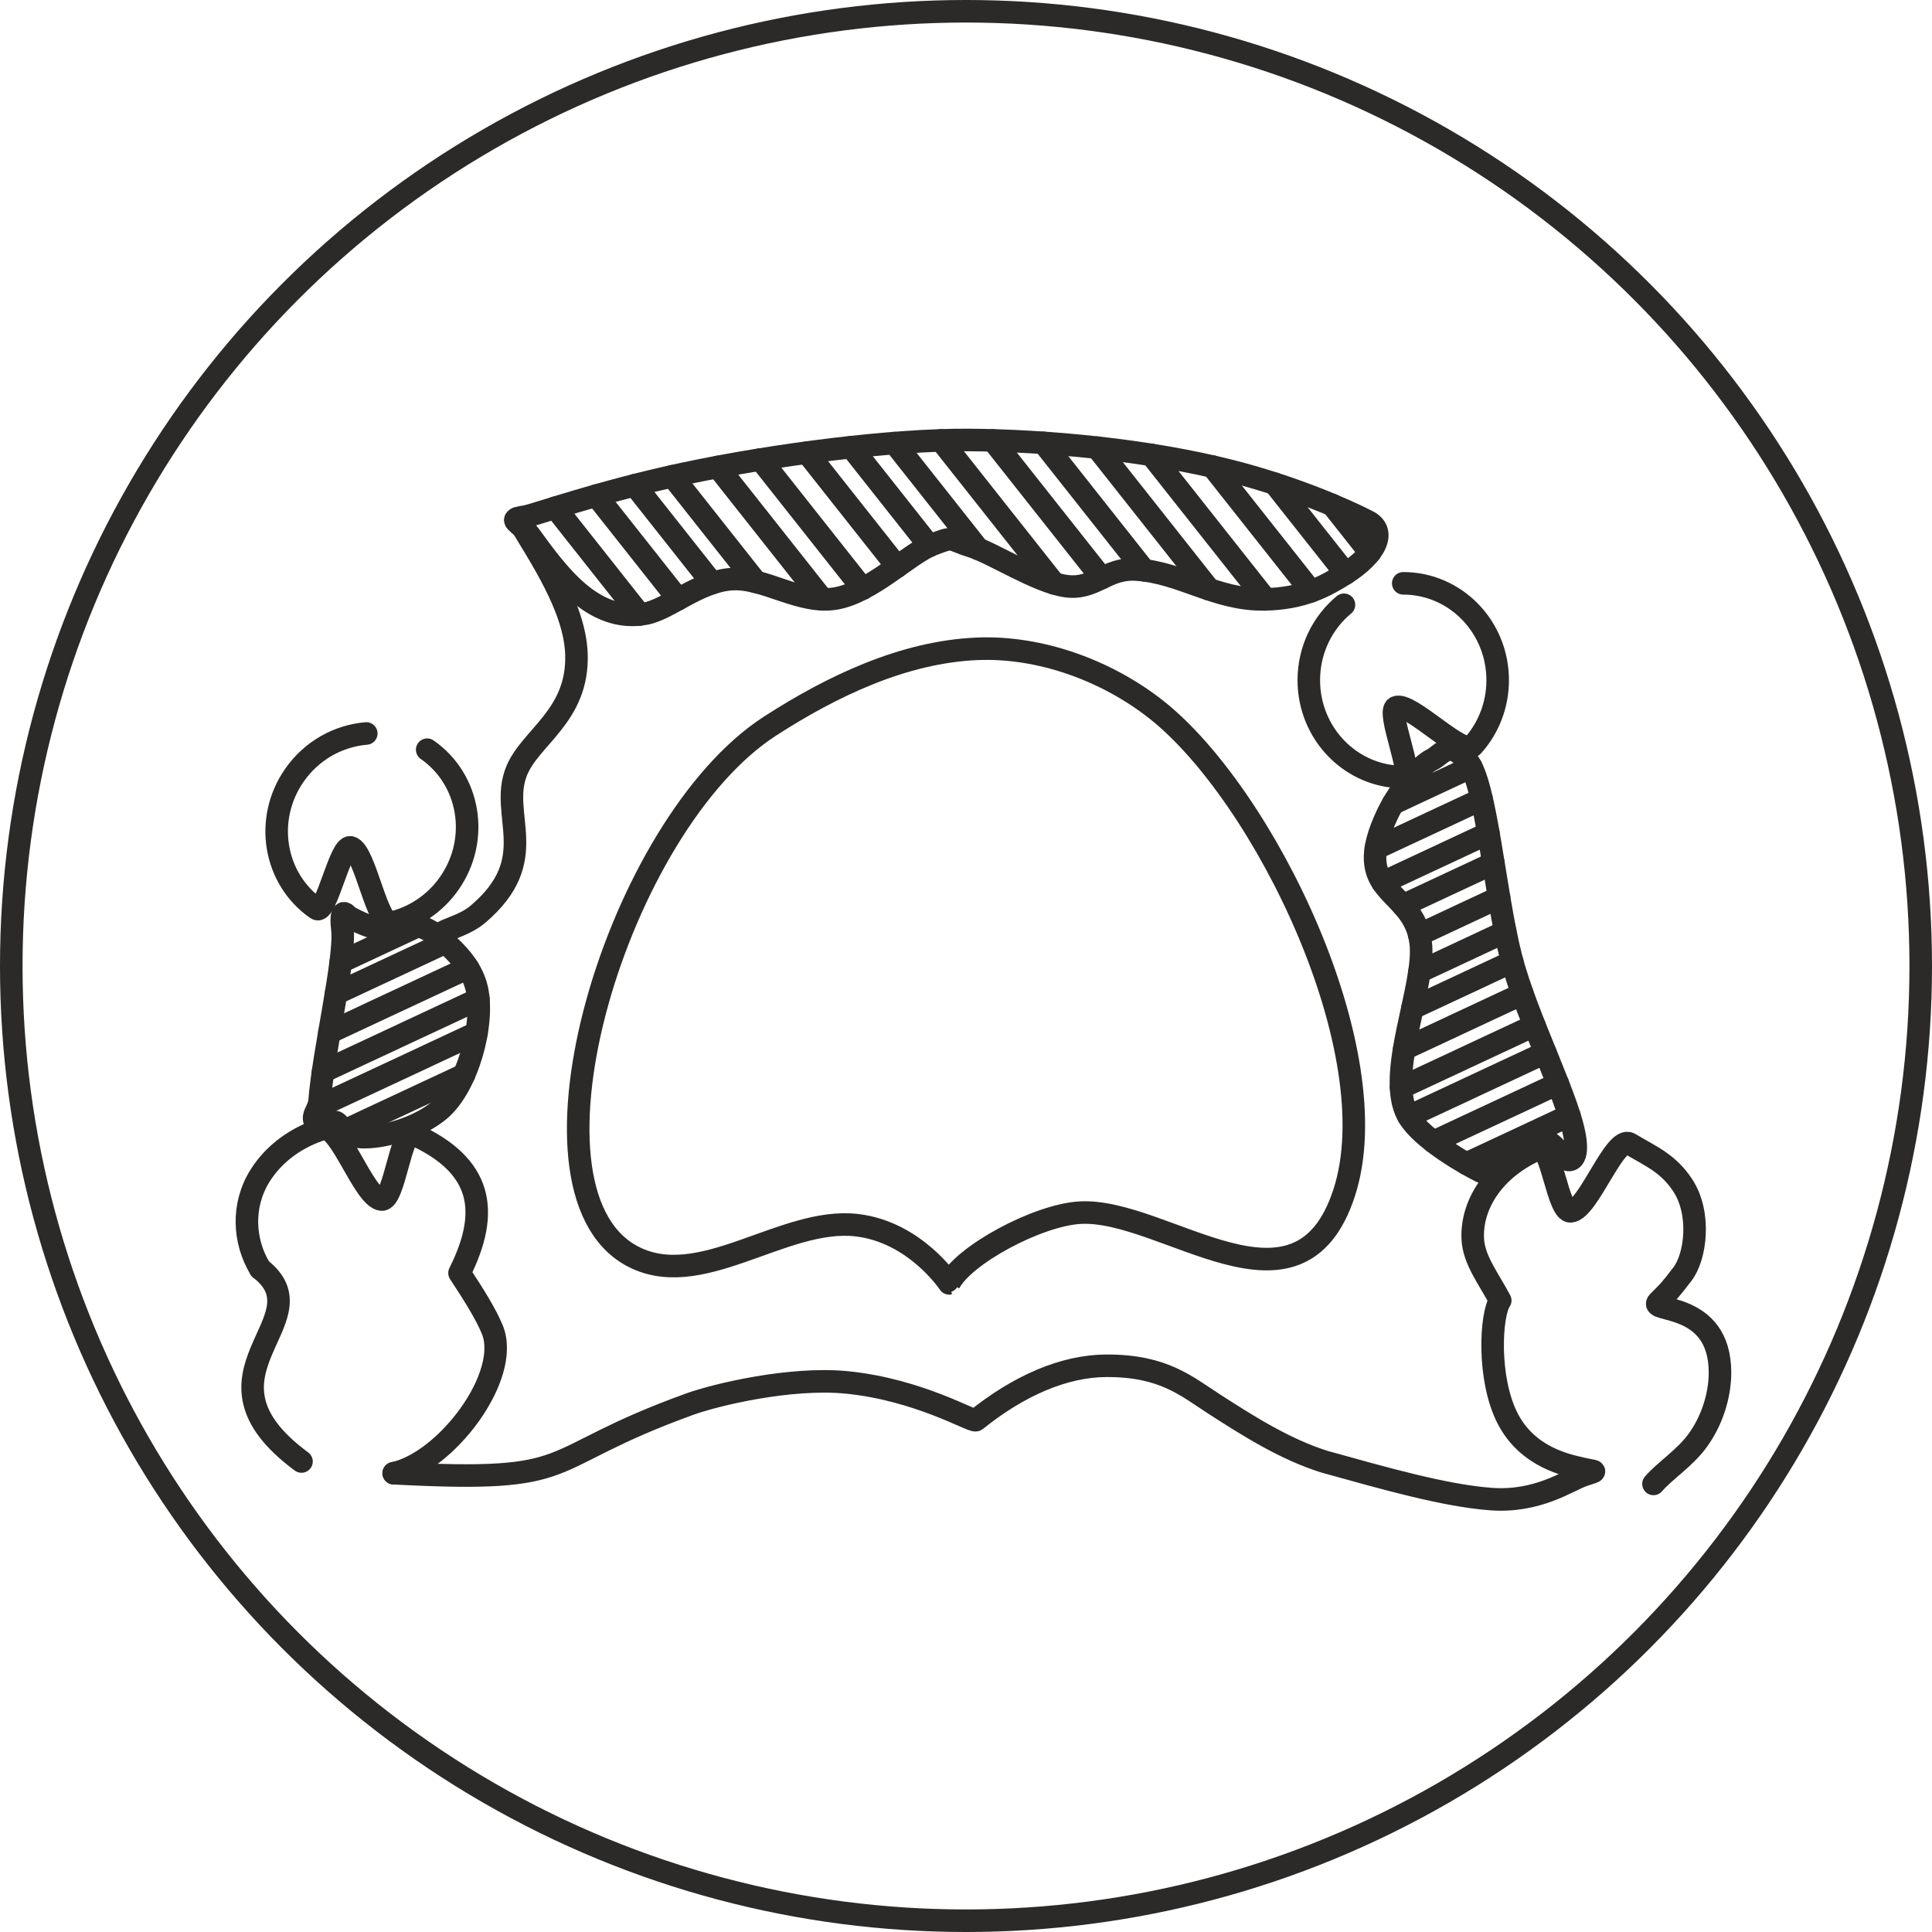
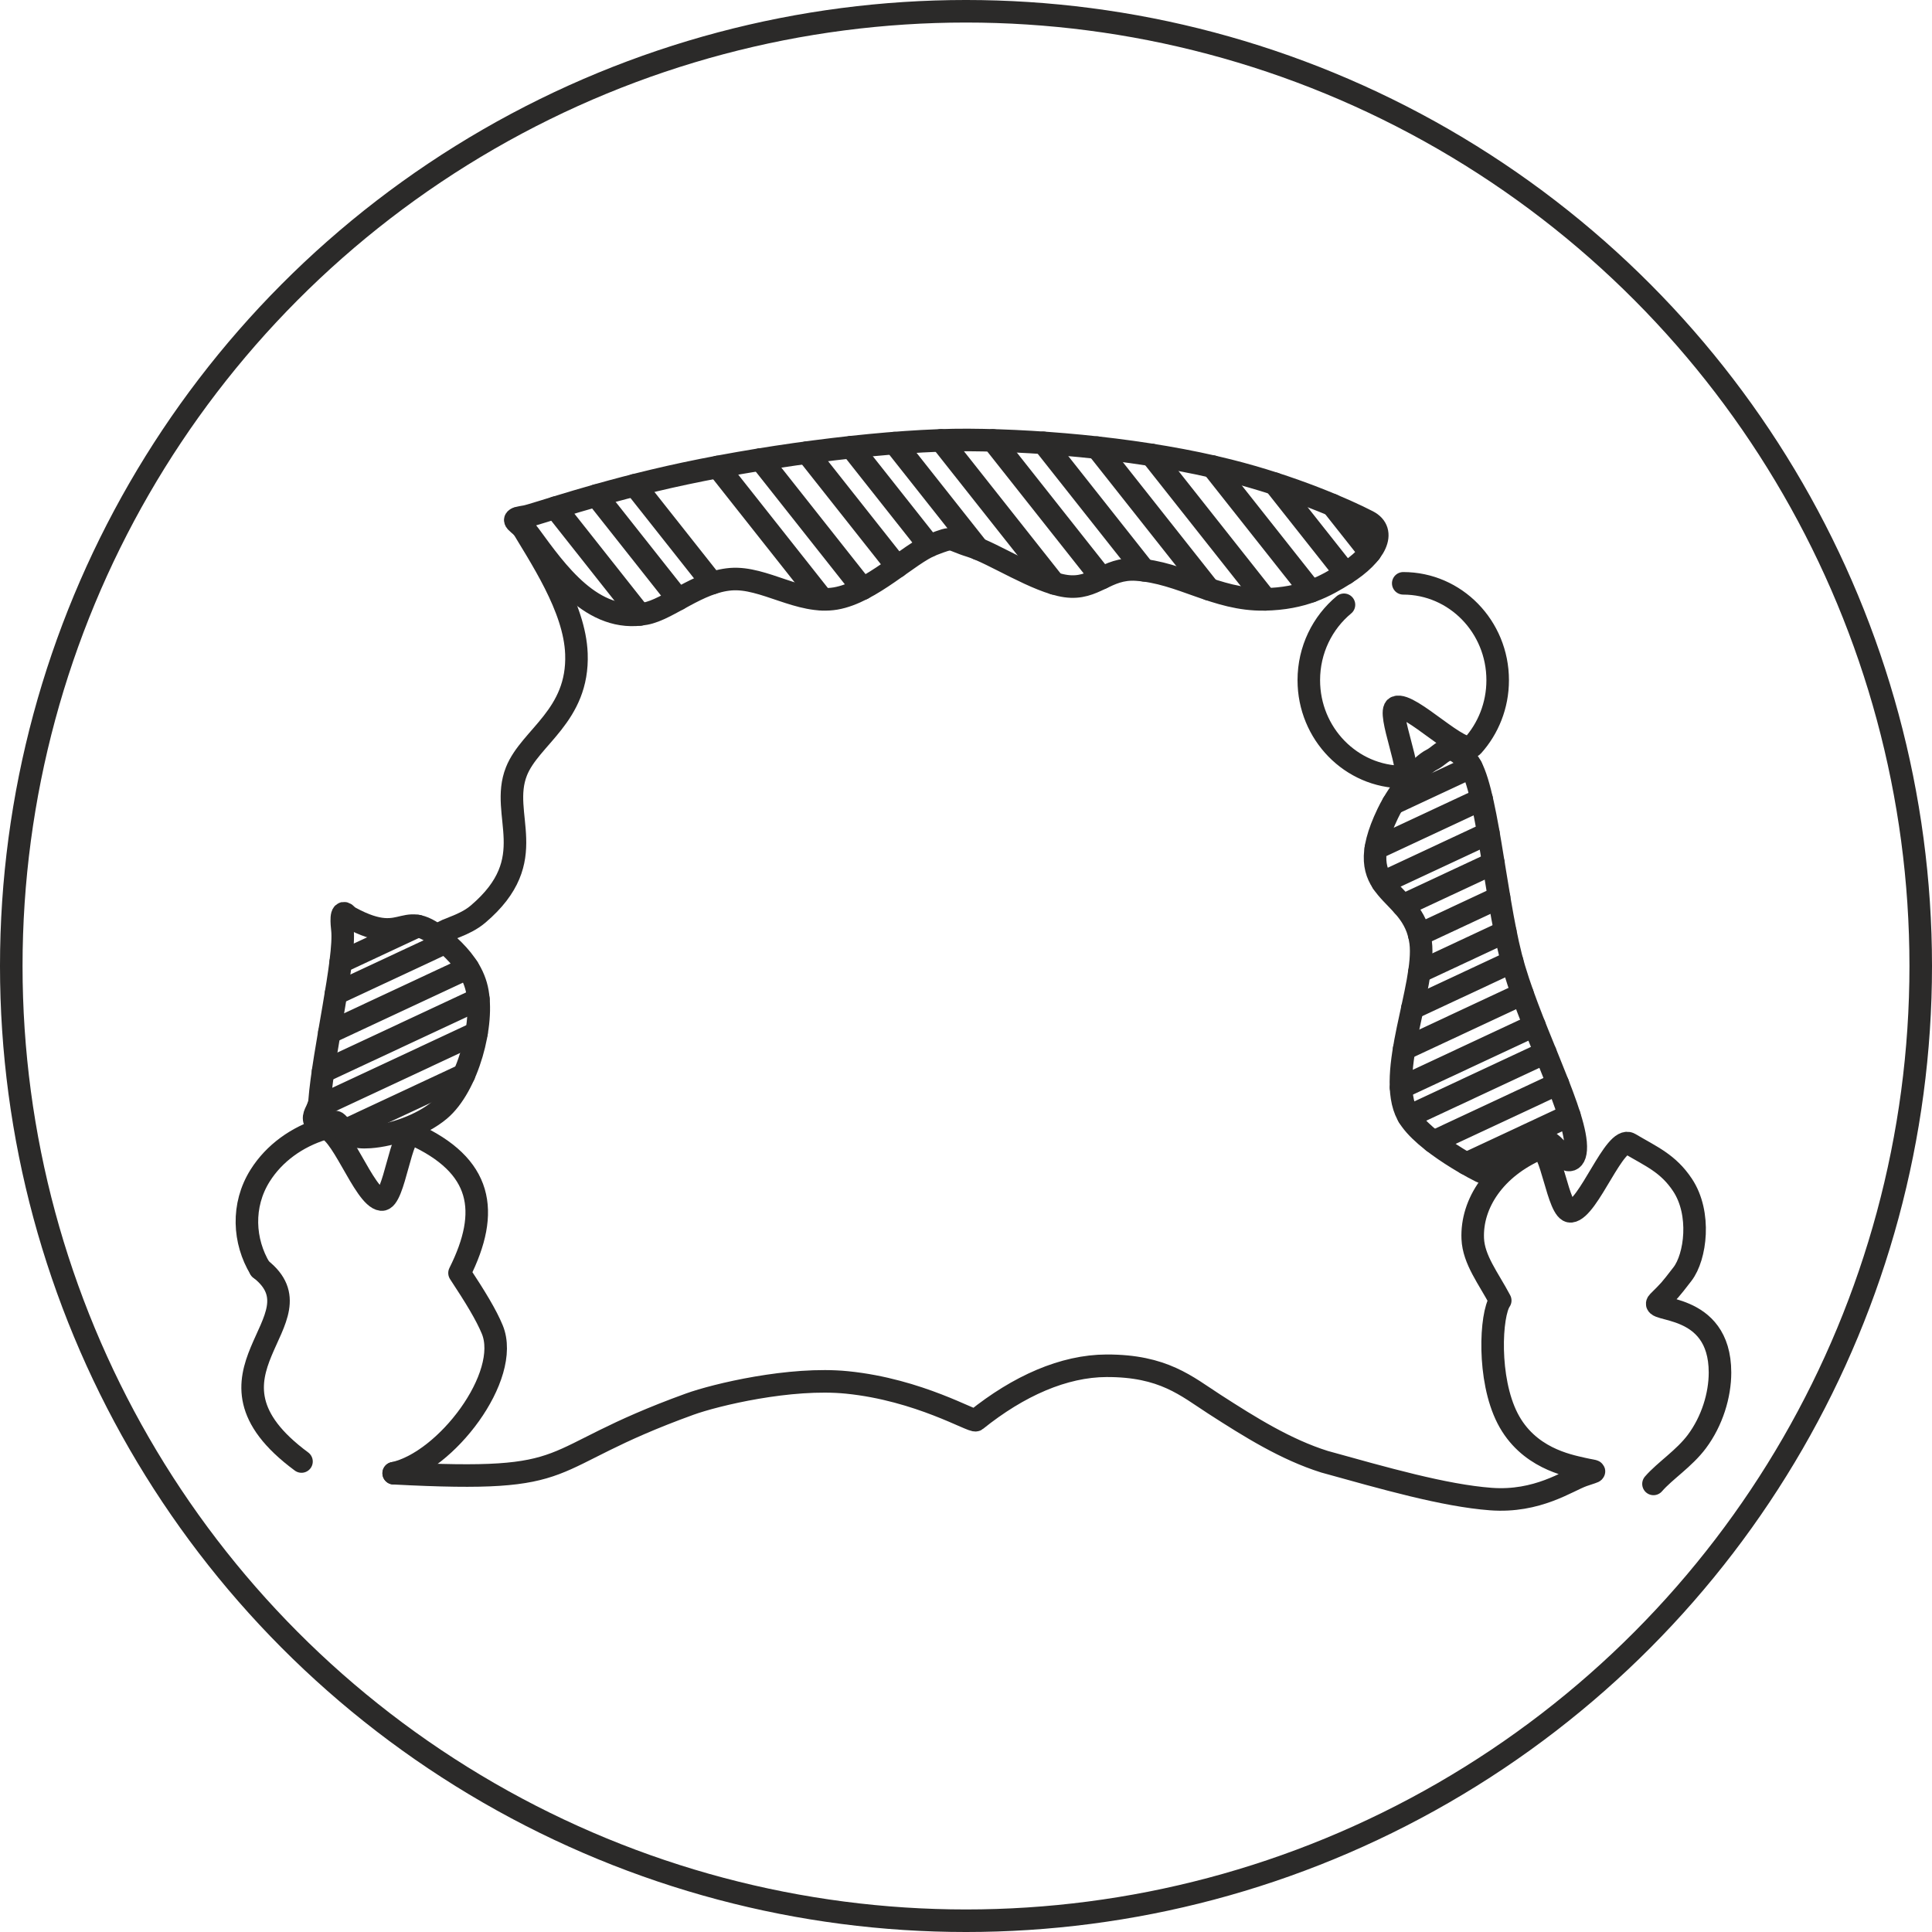
<svg xmlns="http://www.w3.org/2000/svg" xml:space="preserve" width="59.986mm" height="59.986mm" version="1.1" style="shape-rendering:geometricPrecision; text-rendering:geometricPrecision; image-rendering:optimizeQuality; fill-rule:evenodd; clip-rule:evenodd" viewBox="0 0 2881.58 2881.58">
  <defs>
    <style type="text/css">
   
    .str2 {stroke:#2B2A29;stroke-width:33.63;stroke-miterlimit:22.926}
    .str0 {stroke:#2B2A29;stroke-width:33.63;stroke-linecap:round;stroke-linejoin:round;stroke-miterlimit:22.926}
    .str1 {stroke:#2B2A29;stroke-width:33.63;stroke-linecap:round;stroke-linejoin:round;stroke-miterlimit:22.926}
    .fil0 {fill:none}
   
  </style>
  </defs>
  <g id="Warstwa_x0020_1">
    <g id="_3015880159872">
-       <path class="fil0 str0" d="M1415.73 1914.16c20.62,-41.95 132.05,-102.14 195.56,-105.49 126.54,-6.66 325.82,177.79 393.46,-29.44 68.45,-209.76 -119.2,-594.06 -280.37,-721.05 -73.89,-58.21 -173.32,-94.5 -267.3,-90.47 -109.64,4.7 -216.2,55.67 -308.42,115.14 -227.74,146.86 -390.08,687.68 -207.67,789.56 101.93,56.92 226.32,-57.85 336.9,-45.05 87.37,10.12 137.82,86.86 137.85,86.79z" />
+       <path class="fil0 str0" d="M1415.73 1914.16z" />
      <path class="fil0 str1" d="M783.21 770.55c13.87,-2.21 110.95,-37.3 238.19,-64.28 138.37,-29.35 311.28,-50.67 422.31,-50.06 118.85,0.66 268.46,15.14 388.88,45.44 95.54,24.04 173.69,58.43 207.4,75.87 28.73,14.86 12.2,49.53 -34.08,78.57 -28.34,17.78 -62.05,36.99 -120.33,37.88 -72.27,1.1 -123.87,-40.29 -191.02,-44.49 -45.13,-2.82 -61.69,30.79 -104.87,24.67 -43.17,-6.12 -108.19,-49.21 -141.87,-59.63 -33.67,-10.41 -23.01,-15.45 -57.57,-2.06 -34.56,13.4 -90.76,71.09 -143.93,80.19 -53.17,9.11 -107.03,-32.71 -156.27,-28.78 -49.24,3.92 -92.86,44.95 -127.48,51.4 -79.06,14.73 -132.53,-62.12 -172.98,-117.33 -15.08,-20.59 -35.34,-22.8 -6.39,-27.4z" />
      <path class="fil0 str0" d="M2092.93 870.04c77.79,0 140.85,64.67 140.85,144.44 0,37.83 -14.18,72.26 -37.39,98.01 -14.87,16.5 -93.07,-65.66 -113.99,-57.68 -15.29,5.83 27.8,104.12 10.53,104.12 -77.79,0 -140.85,-64.67 -140.85,-144.44 0,-45.44 20.46,-85.98 52.44,-112.46" />
-       <path class="fil0 str0" d="M637.15 1118.18c63.87,44.41 78.72,133.5 33.18,199 -21.59,31.06 -52.89,51.23 -86.65,59.13 -21.63,5.06 -38.92,-107.04 -60.66,-112.43 -15.88,-3.94 -36.62,101.35 -50.79,91.49 -63.87,-44.41 -78.72,-133.5 -33.18,-199 25.94,-37.31 65.88,-58.91 107.25,-62.39" />
      <path class="fil0 str0" d="M587.19 2197.32c77.93,-16.61 175.59,-145.03 147.05,-214.3 -8.96,-21.75 -25.08,-48.24 -48.87,-84.35 46.14,-92.16 34.24,-160.36 -69.31,-207.26 -18.09,-8.19 -27.76,99.82 -47.02,97.76 -26.36,-2.81 -62.45,-113.11 -87.22,-105.47 -38.66,11.94 -72.61,35.96 -93.79,69.6 -27.97,44.41 -24.71,98.17 0.04,139.05" />
      <path class="fil0 str0" d="M449.68 2179.84c-177.1,-130.77 37.15,-210.84 -61.61,-287.49" />
      <path class="fil0 str0" d="M2466.17 2213.26c17.09,-19.68 45.8,-37.87 64.74,-63.25 22.79,-30.52 34.46,-69.14 34.46,-102.79 0,-107.67 -108.34,-89.33 -92.01,-105.63 17.13,-17.1 16.42,-15.9 36.05,-41.35 19.63,-25.44 28.25,-90.44 0.04,-132.87 -21.37,-32.15 -46.33,-42.3 -78.63,-61.42 -22.4,-13.25 -61.38,98.09 -87.97,100.78 -19.42,1.96 -29.18,-101.25 -47.42,-93.42 -65.31,28.03 -101.07,81.27 -98.83,134.14 1.34,31.67 23.56,59.25 40.99,92.24 -14.43,20.75 -19.28,116.84 10.94,175.74 30.22,58.9 89.41,70.09 111.47,75.19 22.06,5.11 23.95,1.96 1.04,9.96 -22.91,8 -67.8,40.52 -137.51,35.27 -69.71,-5.26 -159.24,-31.1 -248.34,-55.77m0.35 0.1c-57.76,-18.15 -111.3,-51.66 -164.18,-85.75 -41.73,-26.9 -75.9,-57.66 -160.99,-57.39 -63.67,0.21 -131.03,29.85 -194.81,81.1 -4.42,3.56 -84.35,-45.43 -192.32,-56.24 -84.43,-8.44 -196.33,18.54 -234.55,32.37 -232.06,83.96 -155.63,118.11 -441.52,103.03" />
      <path class="fil0 str0" d="M657.73 1392.52c7.46,-7.27 34.51,-11.46 55.37,-29.2 96.38,-81.96 30.99,-147 57.2,-212.91 20.35,-51.19 92.88,-82.72 89.44,-175.28 -2.57,-69.19 -53.83,-143.88 -88.39,-201.96" />
      <path class="fil0 str1" d="M510.7 1386.36c4.82,44.05 -28.24,180.9 -34.07,255.95 -0.9,11.62 -9.18,18.5 -8.08,26.77 2,15.09 28.65,-0.13 34.09,5.5 16.76,17.37 24.23,23.01 49.19,21.23 33.04,-2.36 76.69,-17.33 103.83,-40.1 41.98,-35.22 67.36,-129.02 55.52,-180.94 -6.13,-26.89 -23.88,-47.74 -41.12,-63.74 -72.86,-67.6 -59.23,5.6 -147.57,-42.37 -2.28,-1.23 -4.04,-2.65 -5.41,-4.09 -9.91,-10.49 -7.15,14.75 -6.38,21.79z" />
      <path class="fil0 str0" d="M2188.82 1135.25c28.09,32.93 40.42,196.99 64.77,291.97 24.35,94.97 91.24,219.66 96.38,277.06 2.85,31.82 -13.92,30.68 -23.57,15.95 -7.49,-11.42 -21.09,-23.51 -30.66,-20.06 -21.48,7.76 -71.64,41.2 -83.28,48.83 -0.77,0.5 -90.84,-44.98 -113.08,-86.36 -33.02,-61.42 27.76,-192.99 19.53,-257.02 -10.78,-83.9 -108.33,-68.98 -49.05,-192.28 18.26,-37.98 50.26,-72.62 65.5,-80.15 16.75,-8.28 25.37,-30.87 53.46,2.06z" />
      <line class="fil0 str1" x1="828.23" y1="757.24" x2="954.15" y2="916.51" />
      <line class="fil0 str1" x1="889.36" y1="739.13" x2="1011.57" y2="893.69" />
      <line class="fil0 str1" x1="946.72" y1="723.71" x2="1062.21" y2="869.78" />
-       <line class="fil0 str1" x1="1002.82" y1="710.31" x2="1127.44" y2="867.92" />
      <line class="fil0 str1" x1="1070.57" y1="696.44" x2="1226.68" y2="893.89" />
      <line class="fil0 str1" x1="1134.31" y1="685.3" x2="1286.68" y2="878.02" />
      <line class="fil0 str1" x1="1203.52" y1="675.02" x2="1338.09" y2="845.2" />
      <line class="fil0 str1" x1="1269.67" y1="666.93" x2="1386.14" y2="814.23" />
      <line class="fil0 str1" x1="1334.11" y1="660.85" x2="1458.82" y2="818.57" />
      <line class="fil0 str1" x1="1403.48" y1="656.83" x2="1572.14" y2="870.13" />
      <line class="fil0 str1" x1="1480.84" y1="656.84" x2="1643.21" y2="862.18" />
      <line class="fil0 str1" x1="1556.29" y1="660.51" x2="1706.62" y2="850.65" />
      <line class="fil0 str1" x1="1636.2" y1="667.66" x2="1803.25" y2="878.93" />
      <line class="fil0 str1" x1="1717.32" y1="678.49" x2="1887.66" y2="893.93" />
      <line class="fil0 str1" x1="1808.4" y1="695.86" x2="1955.5" y2="881.9" />
      <line class="fil0 str1" x1="1901.12" y1="721.38" x2="2007.06" y2="855.36" />
      <line class="fil0 str1" x1="1987.17" y1="753.21" x2="2043.27" y2="824.15" />
      <line class="fil0 str1" x1="623.17" y1="1381.21" x2="508.16" y2="1434.95" />
      <line class="fil0 str1" x1="664.3" y1="1405.83" x2="501.14" y2="1482.06" />
      <line class="fil0 str1" x1="697.92" y1="1443.55" x2="491.22" y2="1540.13" />
      <line class="fil0 str1" x1="713.52" y1="1490.15" x2="481.8" y2="1598.42" />
      <line class="fil0 str1" x1="710.8" y1="1540.47" x2="474.62" y2="1650.82" />
      <line class="fil0 str1" x1="692.05" y1="1603.13" x2="514.58" y2="1686.04" />
      <line class="fil0 str0" x1="2340.7" y1="1663.79" x2="2186.99" y2="1735.6" />
      <line class="fil0 str0" x1="2323.58" y1="1616.3" x2="2137.83" y2="1703.09" />
      <line class="fil0 str0" x1="2304.95" y1="1569.93" x2="2100.89" y2="1665.27" />
      <line class="fil0 str0" x1="2288.6" y1="1529.38" x2="2089.67" y2="1622.33" />
      <line class="fil0 str0" x1="2270.77" y1="1482.23" x2="2094.27" y2="1564.69" />
      <line class="fil0 str0" x1="2255.48" y1="1434.3" x2="2106.56" y2="1503.87" />
      <line class="fil0 str0" x1="2245.15" y1="1389.63" x2="2117.1" y2="1449.46" />
      <line class="fil0 str0" x1="2235.85" y1="1338.49" x2="2116.76" y2="1394.13" />
      <line class="fil0 str0" x1="2227.46" y1="1287.33" x2="2092.39" y2="1350.44" />
      <line class="fil0 str0" x1="2219.97" y1="1242.65" x2="2062.19" y2="1316.37" />
      <line class="fil0 str0" x1="2209.91" y1="1191.87" x2="2052" y2="1265.64" />
      <line class="fil0 str0" x1="2194.47" y1="1144" x2="2077.74" y2="1198.54" />
      <circle class="fil0 str2" cx="1440.79" cy="1440.79" r="1423.98" />
    </g>
  </g>
</svg>